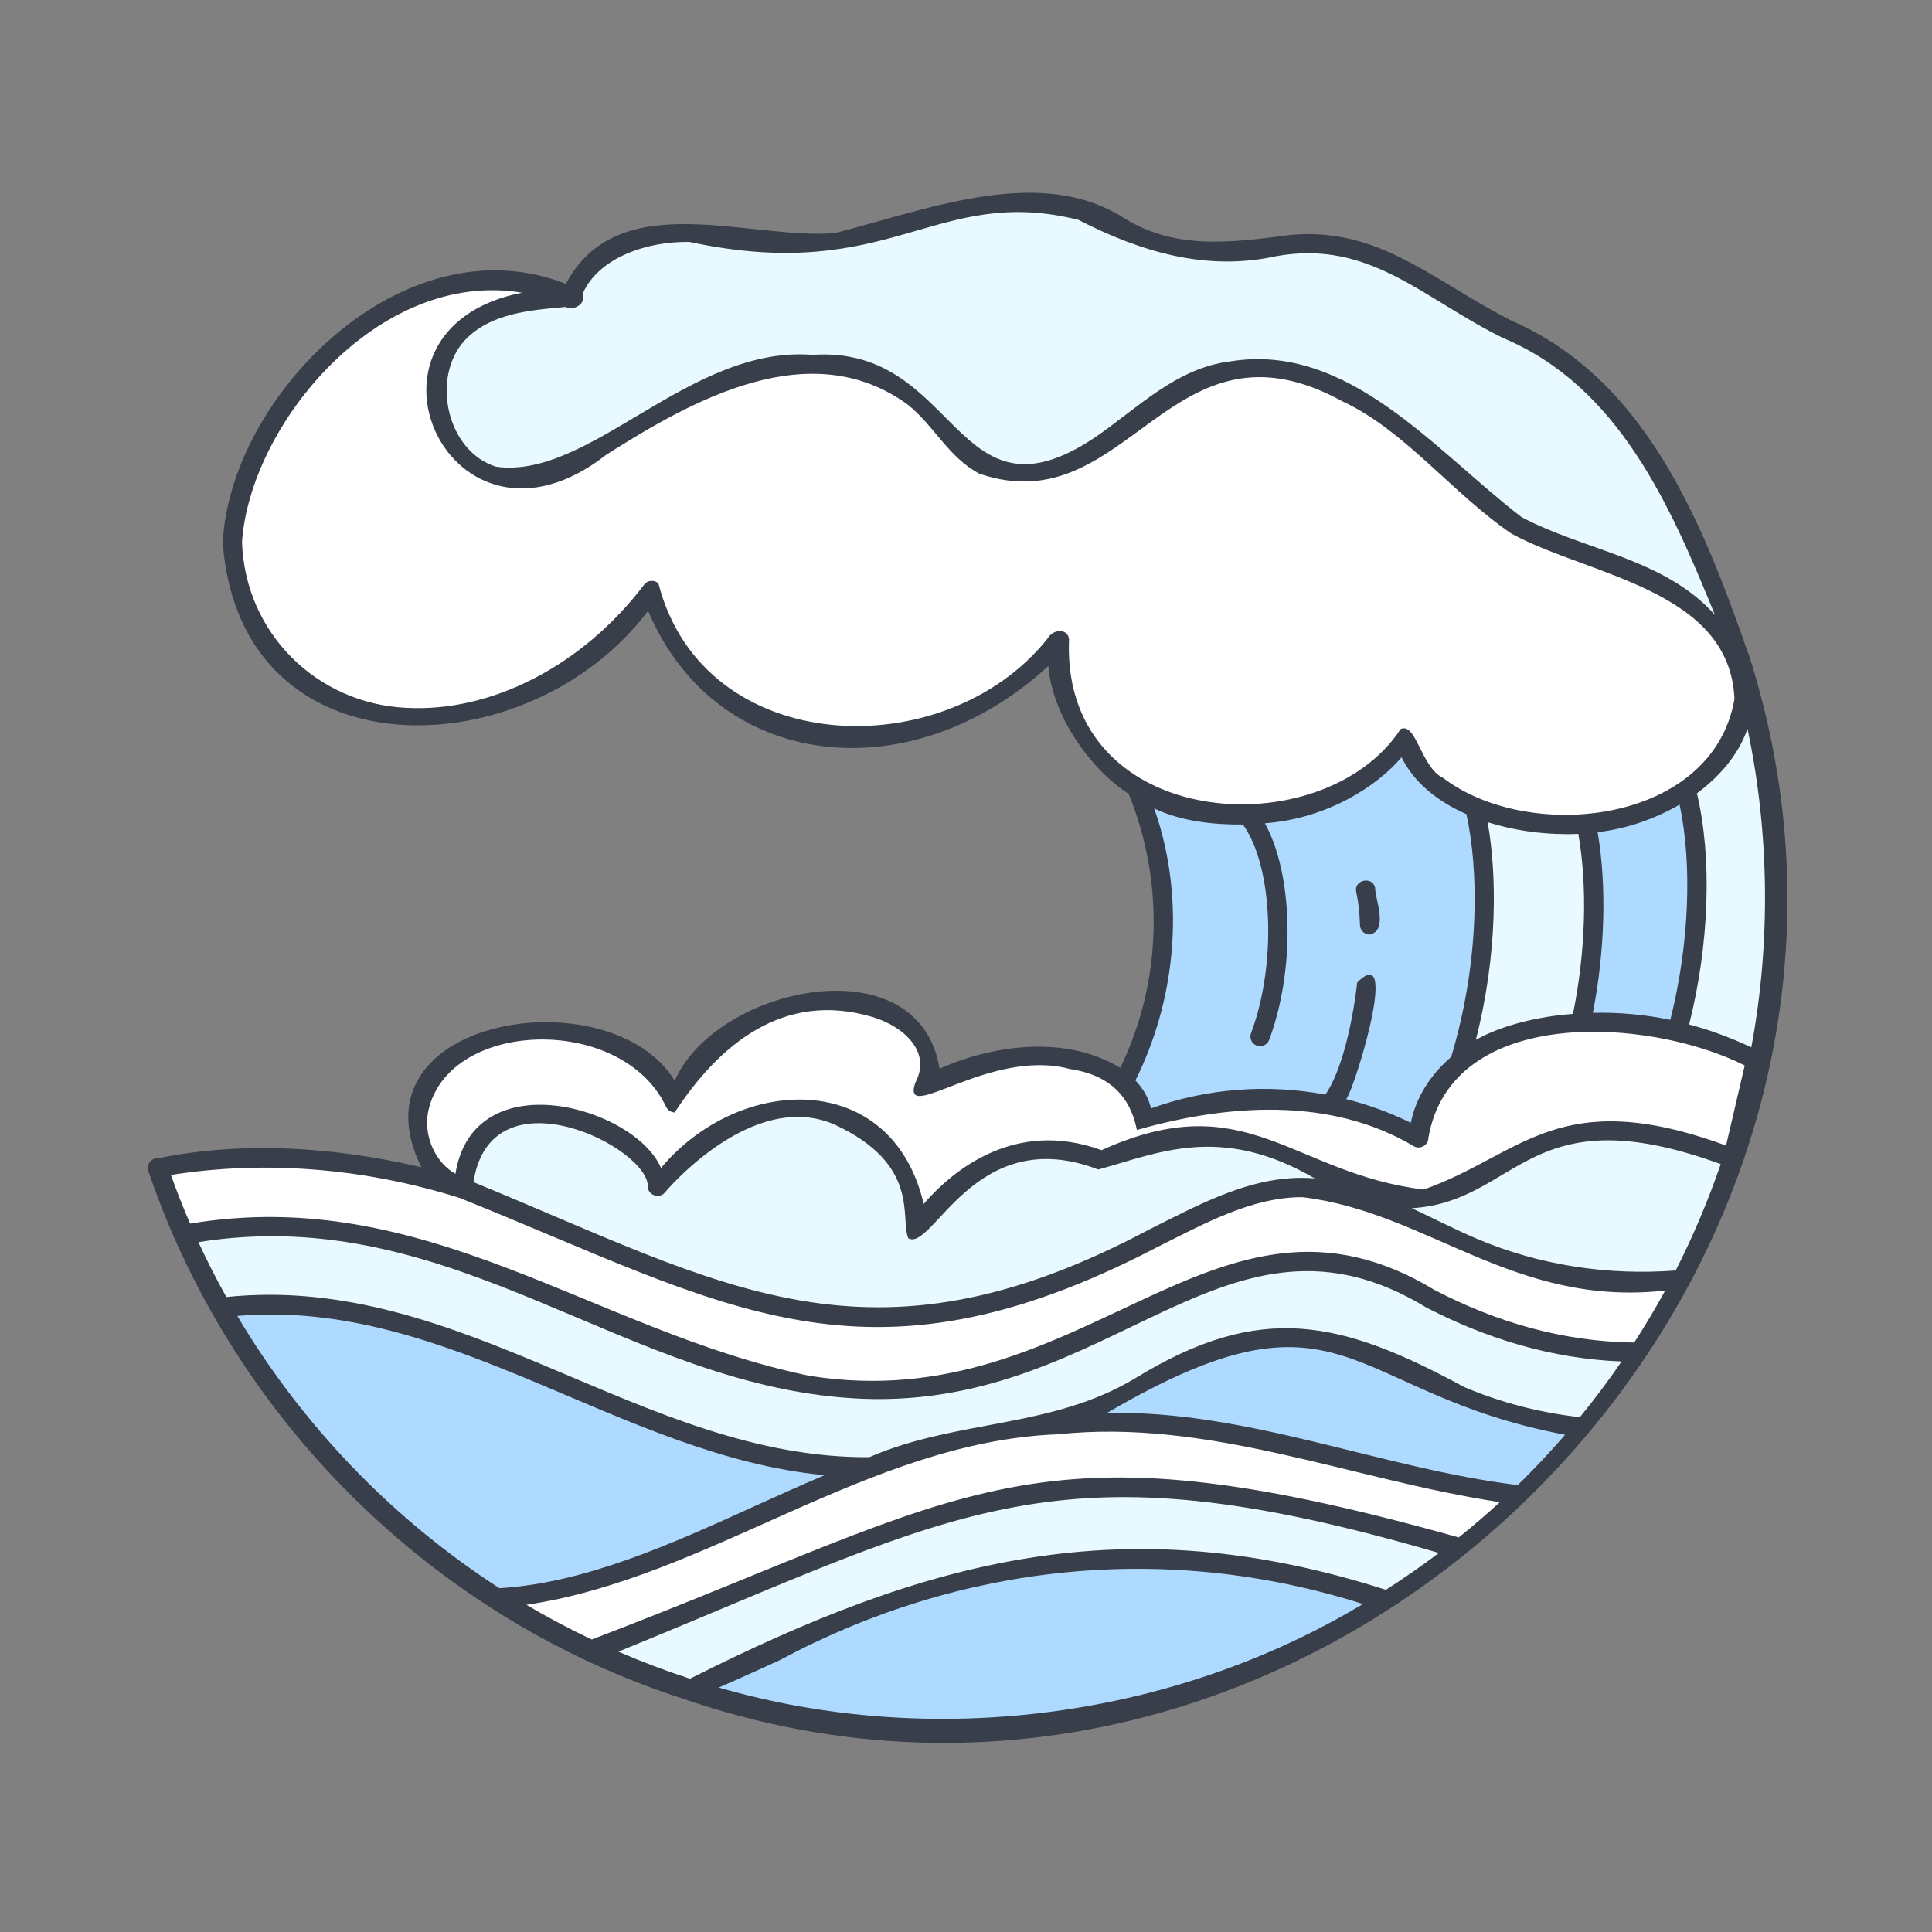
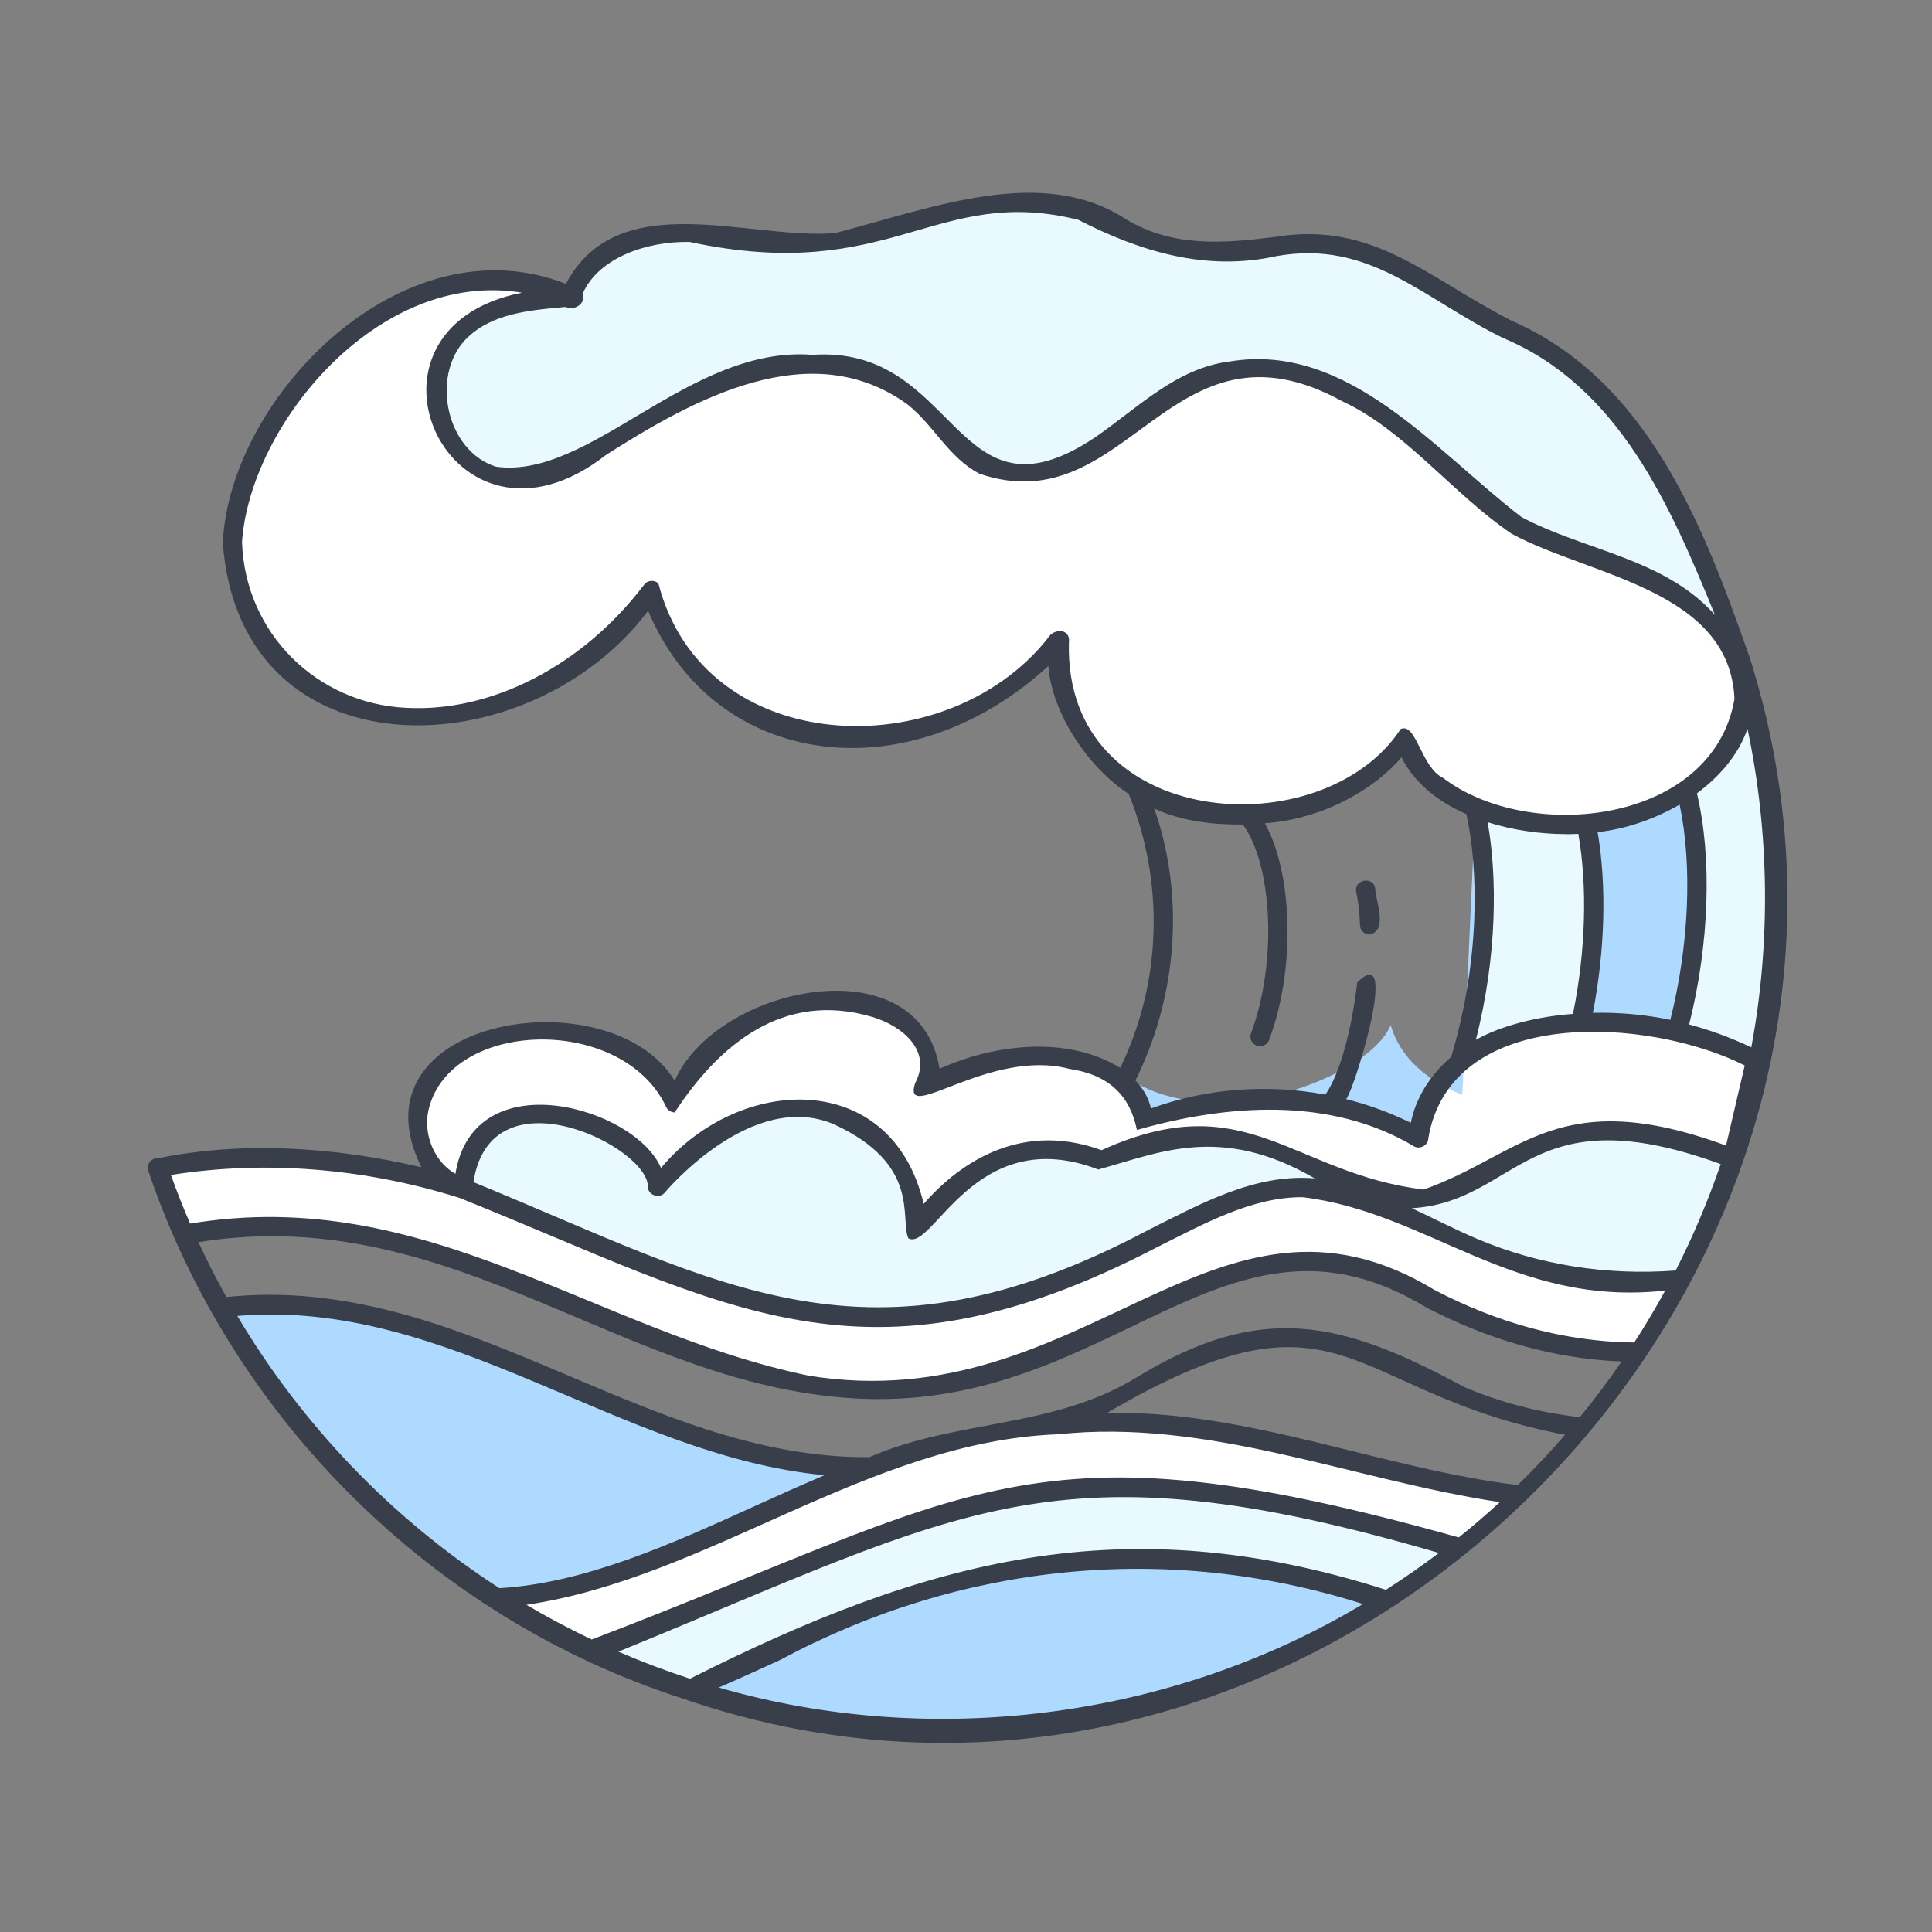
<svg xmlns="http://www.w3.org/2000/svg" id="Layer_2" height="512" viewBox="0 0 300 300" width="512" data-name="Layer 2">
  <rect x="0" y="0" width="300" height="300" fill="#808080" stroke="none" />
  <g>
    <path d="m261.23 198.7.07.03c-1.99 3.87-4.18 7.63-6.54 11.25-8.91-.02-17.81-1.75-26.01-5.24-8.69-3.68-17.04-9.3-26.47-9.35-8.27-.05-15.86 4.22-23.26 7.91-16.61 8.3-35.18 14.33-53.58 11.81-32.36-6.46-62.13-30.77-96.91-23.3-1.5-3.39-2.85-6.86-4.06-10.4 36.17-9.33 67.41 15.63 100.97 22.7 18.4 2.52 36.97-3.51 53.58-11.81 7.4-3.69 14.99-7.96 23.26-7.91 9.43.05 17.78 5.67 26.47 9.35 10.19 4.33 21.46 5.96 32.48 4.96z" fill="#fff" />
-     <path d="m254.76 209.98c-2.71 4.18-5.66 8.18-8.84 12l-.49-.41c-16.24-.47-29.41-13.24-45.15-14.18-13.07.27-24.05 9.59-36.22 13.68v.16c-10.09.8-20.05 3.1-29.5 6.79l-.14-.37c-35.09.38-64.14-29.19-100.31-24.72-2.03-3.6-3.89-7.31-5.58-11.12 34.8-7.46 64.53 16.83 96.91 23.3 18.4 2.52 36.97-3.51 53.58-11.81 7.4-3.69 14.99-7.96 23.26-7.91 9.43.05 17.78 5.67 26.47 9.35 8.2 3.49 17.1 5.22 26.01 5.24z" fill="#e9faff" />
-     <path d="m245.43 221.57.49.41c-3.1 3.75-6.42 7.32-9.93 10.69l-.59-.6c-23.51-3.04-47.09-13.54-71.33-10.84v-.16c12.16-4.09 23.14-13.41 36.21-13.68 15.74.94 28.92 13.71 45.15 14.18z" fill="#afdaff" />
    <path d="m235.4 232.07.59.6c-2.88 2.78-5.89 5.42-9.02 7.92l-.21-.27c-65.45-18.75-75.56-7.07-134.2 15.59l-.37.79c-5.12-2.38-10.05-5.08-14.78-8.1l.33-.52c20.77-1.21 40.97-14.81 61.56-21.78 31.72-12.52 64.62.29 96.1 5.77z" fill="#fff" />
    <path d="m226.76 240.32.21.27c-3.76 3-7.69 5.79-11.78 8.36l-.4-.65c-79.78-23.82-93.64 27.04-122.6 8.4l.37-.79c58.7-22.7 68.83-34.31 134.2-15.59z" fill="#e9faff" />
    <g fill="#afdaff">
      <path d="m214.79 248.3.4.65c-30.25 19.77-73.36 25.42-108.41 13.49 36.89-18.49 67.41-27.26 108.01-14.14z" />
      <path d="m123.44 227.11c3.66.5 7.32.66 10.98.54l.14.37c-18.96 7.26-37.64 18.95-56.82 20.06l-.33.52c-17.93-11.4-32.84-27.11-43.3-45.67 32.3-3.59 59.11 18.51 89.33 24.18z" />
    </g>
  </g>
  <g>
    <path d="m232.07 49.2c6.38 3.31 17.73 8.67 21.57 17.99l-.11.08c7.15 10.57 12.76 22.26 16.53 34.75l-.19.06c-7.5-12.6-22.36-14.63-34.39-20.5-9.2-6.28-16.16-15.77-26.37-20.61-27.46-15.03-34.96 18.56-56.32 11.26-12.27-10.83-15.84-18.76-35.12-14.66-14.75 1.82-28.38 20.97-43.17 15.48-14.77-11.57-3.63-27.92 13.23-26.89l.18-.46c.27.11.52.22.78.33 9.58-19.84 37.13-1.71 53.75-11.82 16.02-6.17 25.9-1.32 40.41 4.47 18.79-.04 32.84-2.21 49.22 10.52z" fill="#e9faff" />
    <path d="m270.07 102.2c6.75 27.82-43.23 35.29-51.99 12.39-12.51 19.62-55.45 14.95-53.56-15.14-7.6 13.43-52.51 28.07-63.31-7.75-16.25 25.12-62.57 28.86-65.14-7.5 1.07-21.85 27.74-48.78 51.84-38.5l-.18.46c-16.88-.94-28.03 15.16-13.23 26.89 14.76 5.5 28.44-13.66 43.17-15.48 19.2-4.12 22.9 3.85 35.12 14.66 21.28 7.31 28.98-26.3 56.32-11.26 10.2 4.84 17.17 14.32 26.37 20.61 12.02 5.86 26.92 7.91 34.39 20.5l.19-.06c.03.06.05.11.05.17h-.04z" fill="#fff" />
    <path d="m272.65 164.61c-3.97-1.99-8.02-3.49-12.16-4.47 3.73-13.94 3.65-28.14 1.54-36.65l-1.17-.32c7.13-4.47 12.02-11.82 9.21-20.97h.04c7.58 24.4 7.19 53.47-1 77.6z" fill="#e9faff" />
    <path d="m272.65 164.61-3.54 15.19c-27.51-11.48-37.42 4.51-48.04 6.4-20.63-2.33-27.85-16.45-50-6-17.56-6.83-28.46 10.14-28.99 10.97.09-.63 1.6-12.14-12.01-17.97-14-6-28 11-28 11-1.77-10.76-29.22-18.48-30.2.14-11.04-3.61-7.68-19.27 2.15-22.5 10.09-3.96 26.36-1.47 30.76 9.39 5.78-19.53 44.79-21.3 38.55-2.23 9.39-5.89 31.48-9.28 34.07 5.23 13.7-5.61 29.92-4.68 42.89 2.45 4-22.78 36.42-20.42 52.36-12.07z" fill="#fff" />
    <path d="m261.07 177.2 8.04 2.6c-2.15 6.55-4.82 12.87-7.95 18.91-16.01 1.88-31.22-3.66-45.19-10.93l.88-1.99c14.34 3.36 14.7-15.14 44.22-8.59z" fill="#e9faff" />
    <path d="m262.03 123.49c2.11 8.51 2.19 22.72-1.54 36.65-4.81-1.15-9.74-1.59-14.81-1.3 2.11-11.82 2.36-23.04.69-30.94 5.19-.39 10.05-1.99 14.49-4.73z" fill="#afdaff" />
    <path d="m246.39 128.17c1.7 7.69 1.35 19.03-.71 30.67-6.68.42-13.73 1.81-19.02 6.11 4.66-15.29 4.56-30.02 2.42-39.24l.11-.27c5.27 2.14 11.56 2.92 17.18 2.46z" fill="#e9faff" />
-     <path d="m229.08 125.71c2.14 9.22 2.24 23.95-2.42 39.24-3.57 2.91-6.17 7.15-6.37 11.73-12.97-7.13-29.19-8.06-42.89-2.45.13-2.6-1.19-4.75-3.2-6.38l.42-.03c7.04-13.6 8.11-30.38 2.13-44.57l.34-.55c13.59 9.33 37.79-.08 40.99-8.11 1.43 5.1 5.73 8.68 11.11 10.85z" fill="#afdaff" />
+     <path d="m229.08 125.71c2.14 9.22 2.24 23.95-2.42 39.24-3.57 2.91-6.17 7.15-6.37 11.73-12.97-7.13-29.19-8.06-42.89-2.45.13-2.6-1.19-4.75-3.2-6.38l.42-.03l.34-.55c13.59 9.33 37.79-.08 40.99-8.11 1.43 5.1 5.73 8.68 11.11 10.85z" fill="#afdaff" />
    <path d="m142.08 191.17c.53-.83 11.43-17.8 28.99-10.97 19.26-8.82 26.27-.11 45.78 5.59l-.88 1.99c-12.39-6.65-25.49-2.04-36.95 4.52-42.6 23.12-66.99 8.97-107.22-7.73 1.29-19.03 28.14-11.25 30.27-.37 0 0 14-17 28-11 13.61 5.83 12.1 17.34 12.01 17.97z" fill="#e9faff" />
  </g>
  <g fill="#383e4a">
    <path d="m271.51 101.59c-7.03-20.09-15.76-42.64-36.84-51.81-13.07-6.69-21.48-15.5-36.66-12.99-8.16 1.02-15.93 1.64-23.21-2.77-12.98-8.45-29.83-1.81-45.16 2.18-13.48 1.06-33.68-7.42-41.77 7.88-25.34-9.97-52.19 17.5-53.28 40.19 2.72 36.58 47.55 35.18 66.05 10.57 10.43 24.84 40.66 28.32 62.15 8.57.52 7.22 6.05 15.68 12.48 19.88 5.5 13.56 5.21 29.06-1.32 42.53-8.25-5.05-19.49-3.71-28.06.13-3.12-19.56-34.69-12.83-41.12 1.86-9.93-16.33-50.9-9.93-39.34 13.44-13.6-3.18-27.7-4.07-40.83-1.41-1.02-.13-1.96.97-1.57 1.97 13.01 38.49 44.23 69.42 82.8 81.88 98.22 34.07 197.41-63.16 165.7-162.11zm-2.19 7c-3.39 19.35-31.82 22.41-45.22 12.22-3.48-1.68-4.15-8.66-6.6-7.61-12.02 18.41-52.29 15.92-51.52-13.4.32-2.24-2.4-2.35-3.36-.59-15.85 19.83-53.38 18.62-60.38-8.61-.6-.6-1.73-.52-2.22.19-9.5 12.53-23.65 19.87-36.99 19.12-13.76-.65-24.99-11.54-25.45-25.77 1.27-18.23 21.18-42.41 43.48-38.69-28.64 5.63-11.23 44.2 13.09 25.16 13.47-8.56 31.7-18.76 46.79-7.79 4.09 3.24 6.36 8.25 11.17 10.75 23.19 7.86 29.51-25.97 56.34-11.25 9.64 4.46 17.12 14.34 26.26 20.55 12 6.54 33.95 8.67 34.62 25.73zm-9.95 49.77c-3.93-.82-7.96-1.18-12.03-1.09 1.89-9.74 2.15-19.79.74-28.05 4.49-.52 8.82-2.03 12.73-4.28 2 9.47 1.47 21.81-1.44 33.41zm-16.15-28.83c.62 0 1.24-.02 1.86-.05 1.43 8.16 1.15 18.24-.83 27.96-5.37.37-11.2 1.81-15.08 4.03 3.4-13.31 3.29-25.62 1.83-33.8 3.78 1.2 8.02 1.85 12.22 1.85zm-136.14-91.96c31.38 6.71 38.04-8.96 60.35-3.44 9.64 4.95 19.86 8.06 30.78 5.64 14.52-2.58 22.69 6.57 35.17 12.71 18.05 7.55 26.04 26.18 32.91 42.99-7.89-8.79-20.15-9.94-30.02-15.17-13.45-10.33-26.91-27.17-45.25-24.18-8.36 1.01-14.38 7.27-21 11.81-21.92 14.65-21.06-14.37-43.85-12.83-19.15-1.5-34.47 19.41-49.15 17.37-7.71-2.42-10.14-13.95-4.79-19.69 3.96-4.11 9.85-4.6 15.61-5.12 1.23.69 3.27-.54 2.62-2.02 2.49-5.72 10.19-8.21 16.62-8.07zm73.16 91.17c-.3-1.06-.64-2.13-1.02-3.21 4.18 2.01 9.29 2.55 13.77 2.5 4.67 6.4 5.31 21.63 1.27 32.4-.29.78.1 1.64.88 1.93.75.29 1.64-.09 1.93-.88 4.12-10.98 3.69-25.82-.66-33.64 9.87-.75 17.55-5.9 21.22-10.25 1.84 3.71 5.28 6.72 10.07 8.83 1.86 8.38 2.19 22.52-2.36 37.7-3.31 2.83-5.52 6.44-6.27 10.23-3.25-1.6-6.66-2.84-10.15-3.71.51 1.28 8.96-25.18 1.83-18.08-.91 7.73-2.8 14.4-4.95 17.41-9-1.68-18.41-.99-27.08 2.15-.34-1.57-1.16-3.04-2.41-4.35 6.03-12.13 7.47-26.3 3.92-39.03zm-113.82 44.22c2.6-14.64 29.93-15.7 36.95-1.23.21.59.76.99 1.39 1.01 6.84-10.44 16.83-18.94 30.69-14.83 4.87 1.45 9.27 5.42 6.67 10.23-2.24 6.7 11.49-5.47 23.95-2.16 6.12.9 9.4 4.15 10.47 9.48 13.74-3.92 29.91-5.29 43.03 2.54.92.54 2.21-.17 2.22-1.25 3.5-20.7 34.21-18.82 49.13-11.31l-2.9 12.44c-26.08-9.56-31.79 1.49-46.95 6.83-20.42-2.48-27.49-16.35-50.02-6.11-13.53-4.94-23.19 3.24-27.62 8.34-4.93-21.04-28.6-20.15-40.79-5.58-4.01-9.44-29.11-16.67-31.92.91-2.98-1.67-4.87-5.56-4.3-9.3zm74.6 19.3c3.81 2.27 10.28-18.05 29.52-10.66 9.15-2.48 18.96-7.17 33.6 1.38-9.3-.78-17.7 3.95-25.78 7.98-43.61 23.19-66.12 8.47-104.84-7.4 2.67-17.69 27.46-5.37 27.08.83.12 1.27 1.87 1.78 2.65.77.13-.16 13.46-16.06 26.25-10.58 13.5 6.23 10.22 14.5 11.53 17.68zm88.32.1c-3.42-1.45-6.74-3.18-10.12-4.75 16.64-1 17.93-17.8 47.97-6.85-1.93 5.63-4.27 11.18-6.99 16.52-10.68.82-21.33-.87-30.86-4.92zm-65.14 30.37c23.48-2.53 45.83 7.08 68.69 10.52-2.07 1.91-4.21 3.74-6.38 5.48-66.87-18.76-74.84-6.97-134.63 15.85-3.44-1.64-6.84-3.43-10.14-5.39 28.31-4.17 53.09-25.32 82.46-26.47zm50.96 24.12c-40.6-12.98-71.16-4.76-108.02 13.82-3.73-1.21-7.46-2.62-11.12-4.2 53.9-22 67.68-32.76 127.41-15.33-2.64 2-5.4 3.91-8.22 5.72-.02 0-.03-.01-.05-.02zm-98.03-12.95c-12.95 5.89-26.32 11.93-39.58 12.71-16.61-10.72-30.62-25.28-40.7-42.27 32.79-2.82 59.49 21.72 91.18 24.73-3.67 1.56-7.33 3.21-10.91 4.83zm3.97 23.88c28.07-15.07 60.17-18.37 90.54-8.71-29.61 17.78-66.8 22.58-100.03 12.97 3.19-1.38 6.38-2.84 9.49-4.26zm114.48-27.19c-21.19-2.6-42.02-11.68-63.69-11.18 37.05-21.72 36.82-3.09 71.14 3.38-2.31 2.67-4.78 5.29-7.36 7.82-.03 0-.06-.02-.09-.02zm-8.24-15.22c-19.08-10.33-31.54-13.32-50.98-1.4-13.08 7.91-27.69 6.37-41.38 12.3-35.25.24-63.06-28.67-99.83-24.87-1.55-2.76-3-5.62-4.34-8.52 40.07-6.43 66.49 22.94 103.3 24.33 38.91 1.43 56.43-33 87.34-14.2 9.38 4.87 19.53 7.98 30.35 8.4-2.04 2.99-4.21 5.88-6.48 8.65-6.3-.71-12.35-2.29-17.99-4.69zm-155.98-29.36c41.34 16.59 62.72 31.43 108.34 7.64 7.17-3.57 14.72-7.81 22.58-7.75 19.43 2.33 32.78 17.1 56.29 14.5-1.51 2.76-3.12 5.46-4.81 8.07-11.06-.13-21.43-3.17-31-8.16-34.22-20.75-54.08 20.21-97.11 13.32-33.36-6.89-59.41-29.73-96.13-23.63-1.09-2.52-2.09-5.05-2.98-7.55 14.55-2.31 30.03-1.09 44.82 3.56zm200.58-23.38c-3.18-1.5-6.41-2.69-9.65-3.55 3.13-12.48 3.59-25.86 1.21-35.89 3.48-2.59 6.43-5.94 7.85-10.02 3.41 16.13 3.62 33.24.59 49.46z" />
    <path d="m211.18 143.66c.02.83.72 1.48 1.54 1.45 2.9-.65.8-5.54.81-7.24-.39-1.9-3.38-1.24-2.93.65.32 1.45.52 3.17.58 5.13z" />
  </g>
</svg>